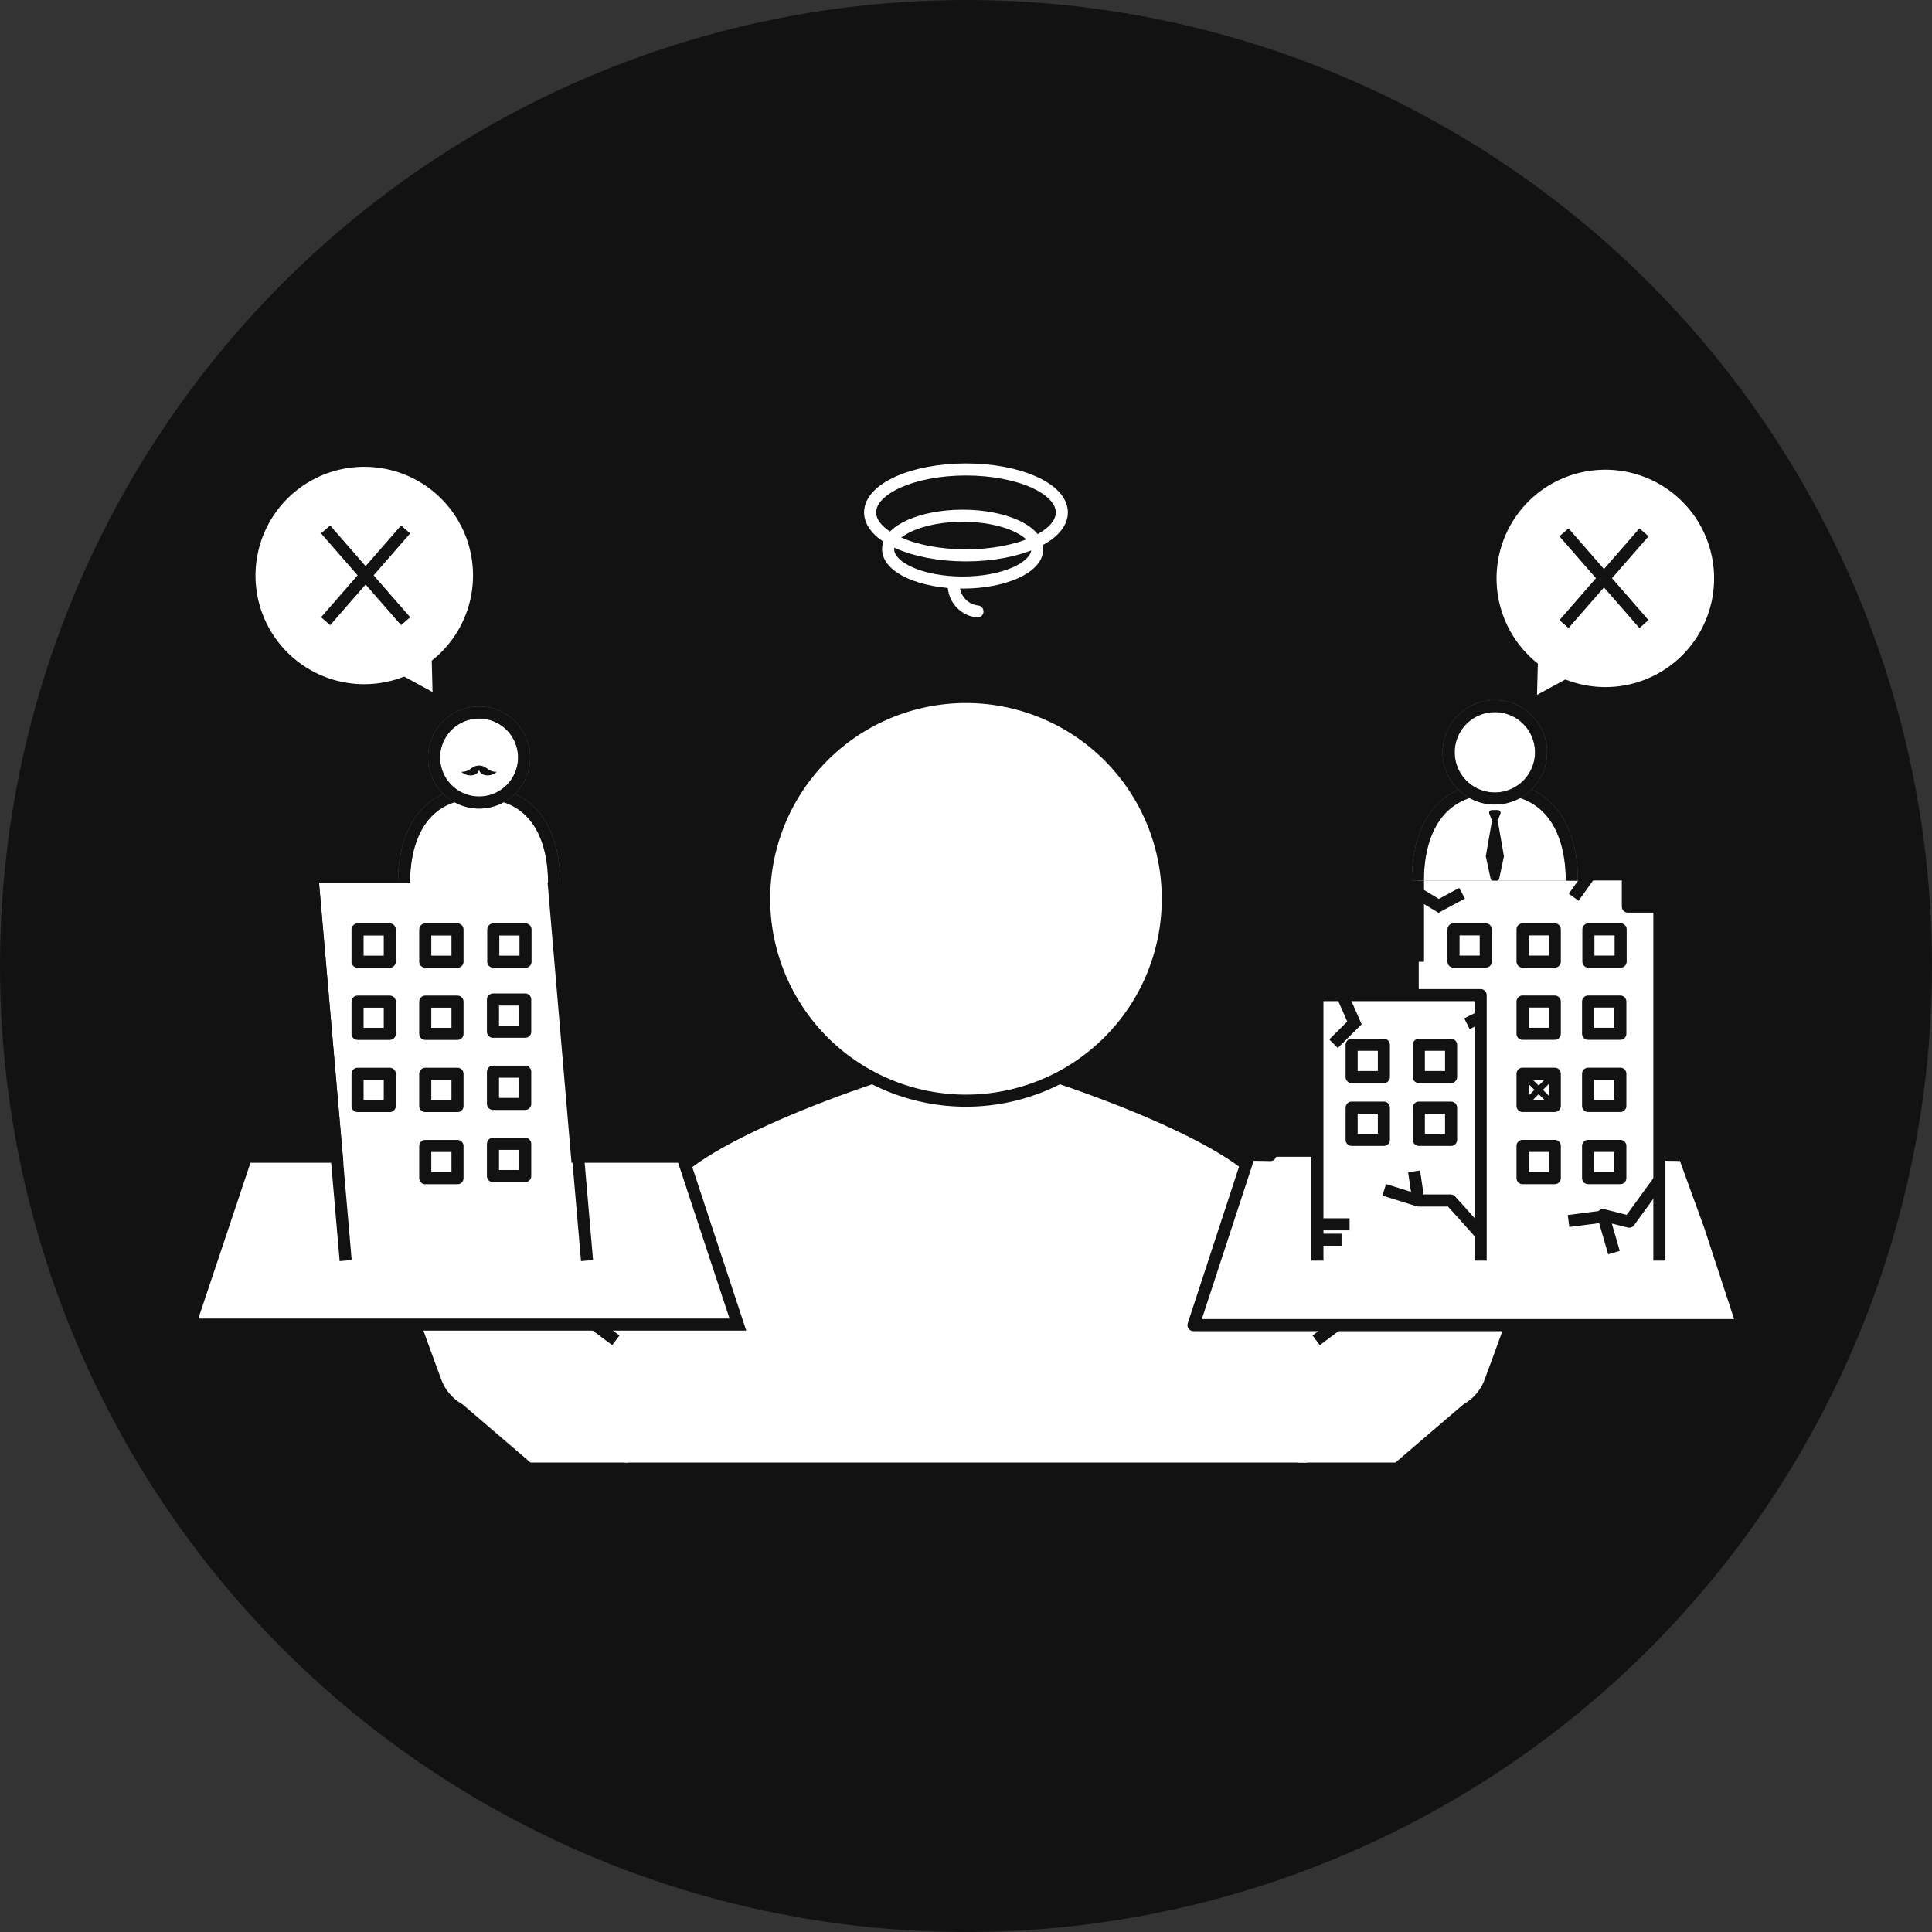
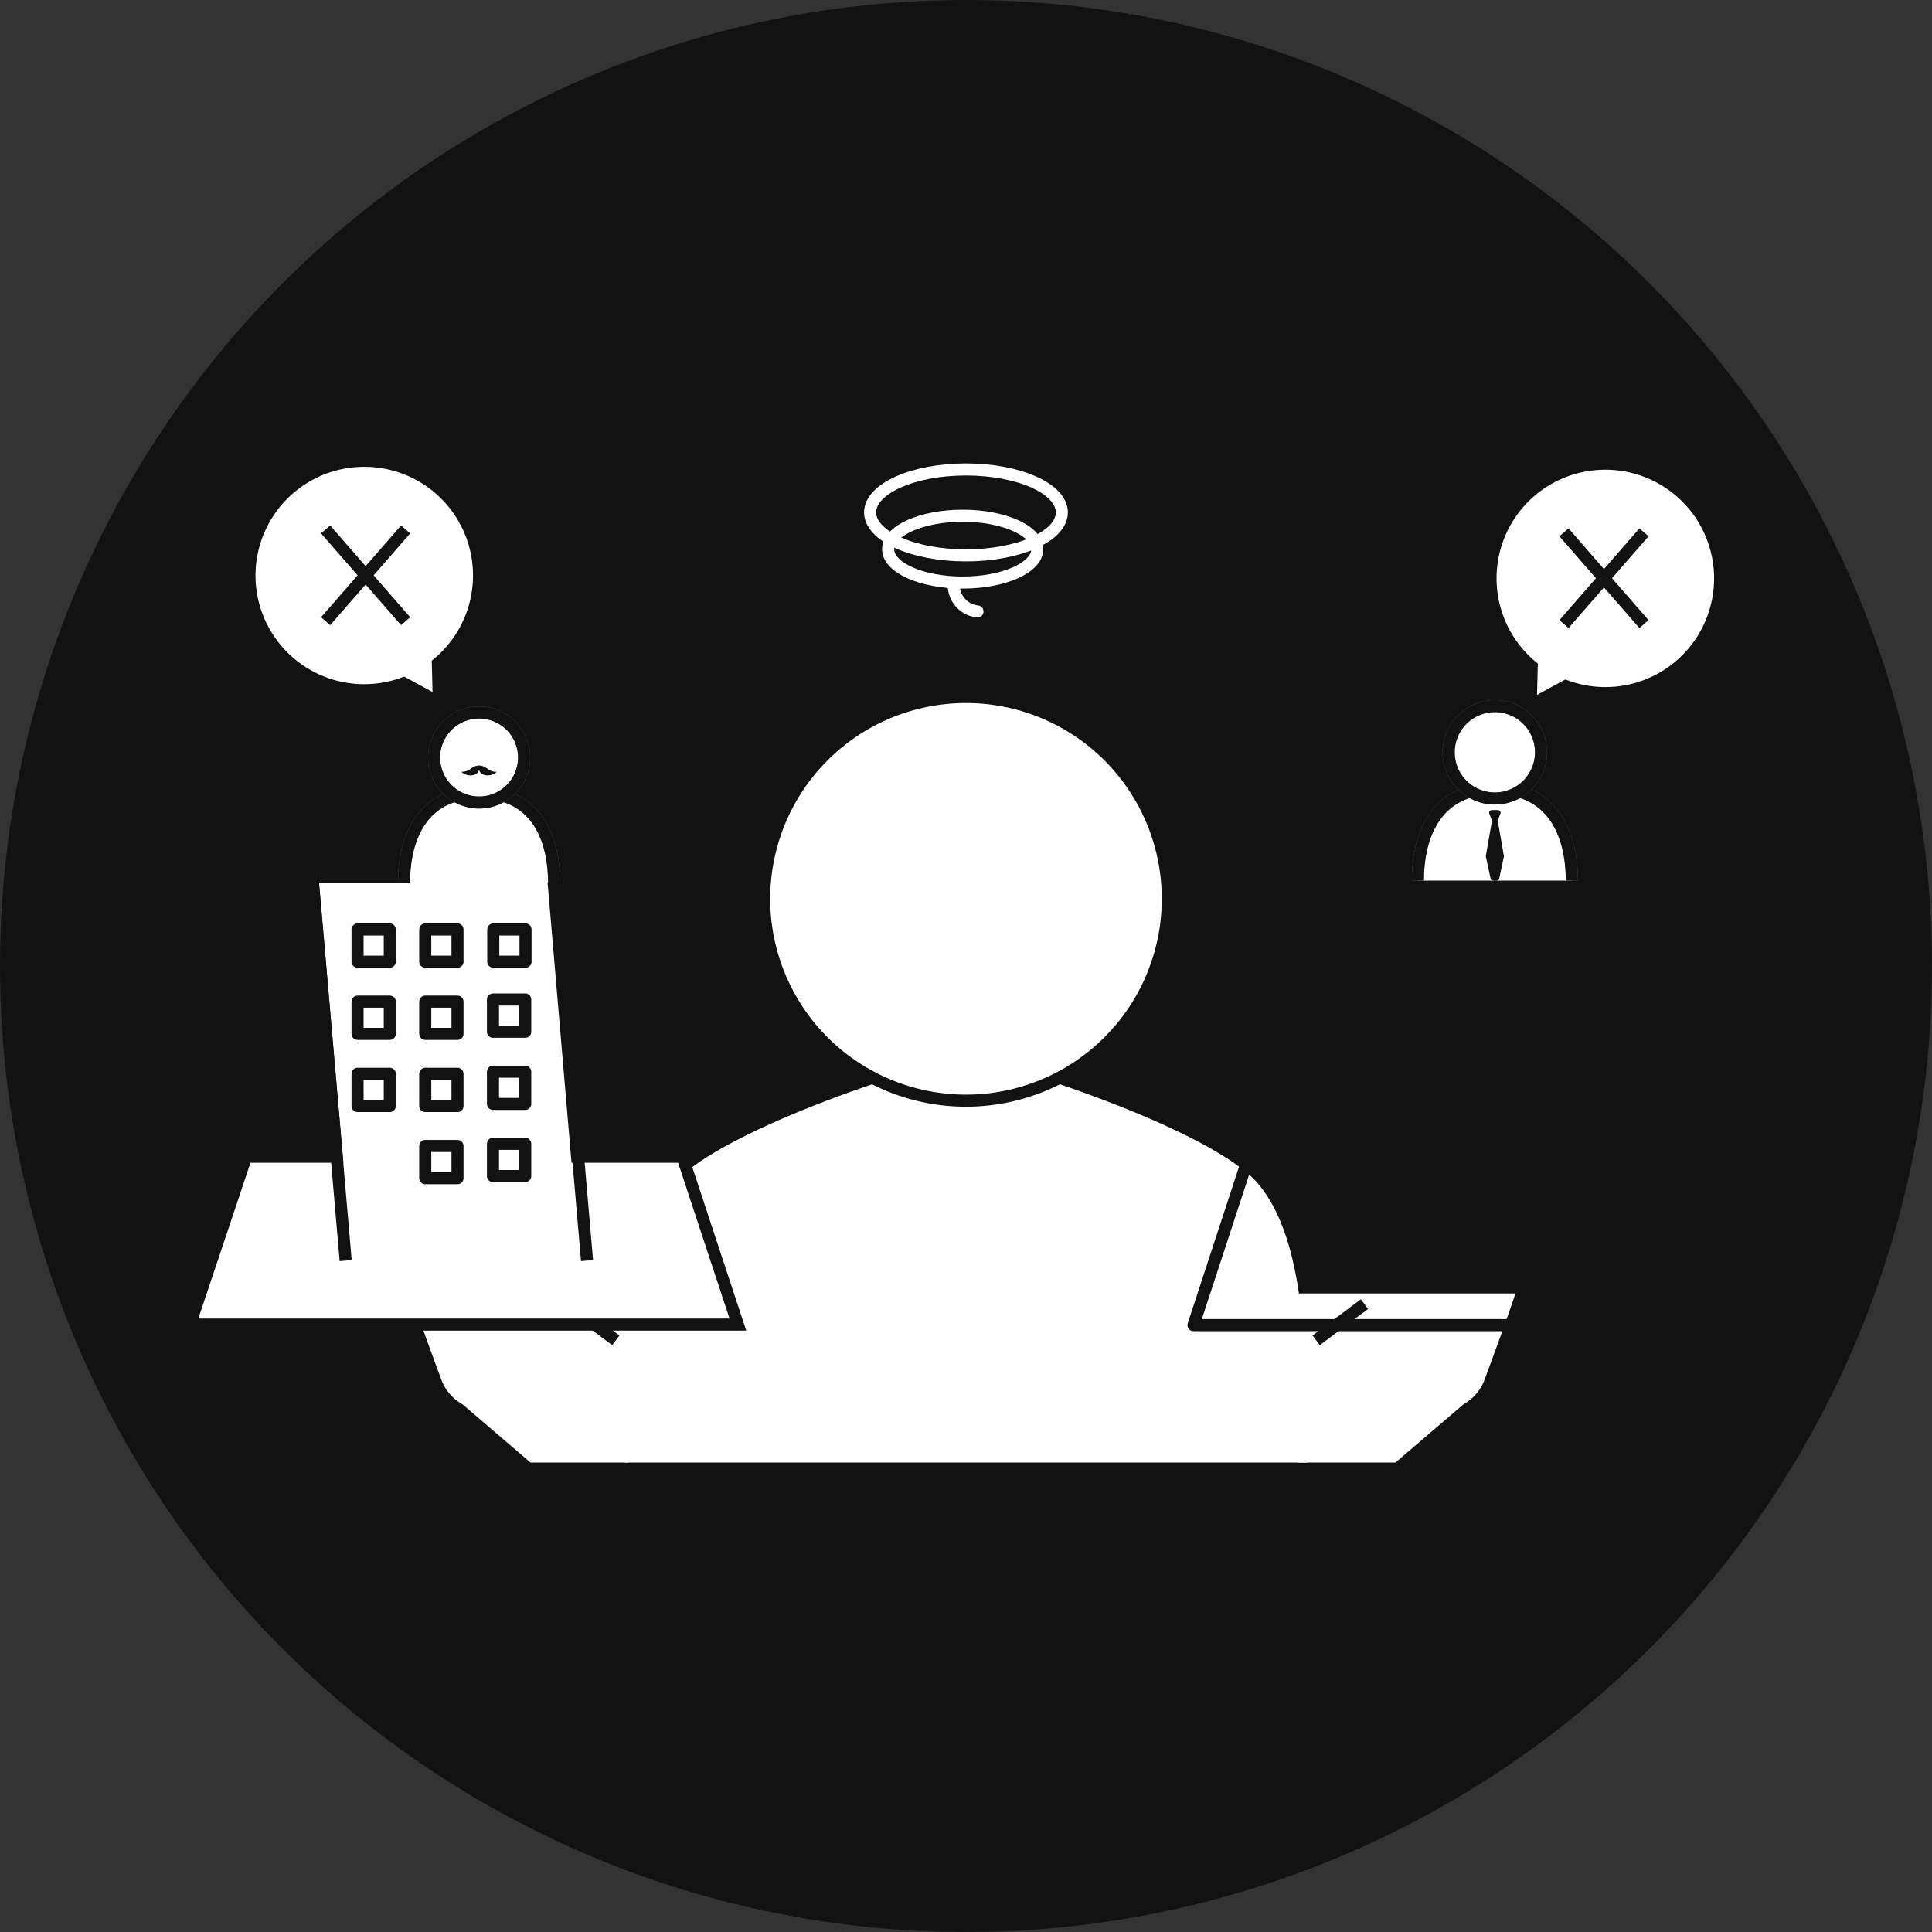
<svg xmlns="http://www.w3.org/2000/svg" width="160" height="160" viewBox="0 0 160 160">
  <rect x="0" y="0" width="160" height="160" fill="#333333" stroke="none" />
  <g id="Group_28261" data-name="Group 28261" transform="translate(-264 -1524.161)">
    <g id="bg" transform="translate(264 1524.161)">
      <circle id="Ellipse_311" data-name="Ellipse 311" cx="80" cy="80" r="80" fill="#121212" />
    </g>
    <g id="_2" data-name="2" transform="translate(279.699 1563.04)">
      <g id="h" transform="translate(15.537)">
        <g id="Group_28475" data-name="Group 28475" transform="translate(-0.742 18.343)">
          <path id="Path_45684" data-name="Path 45684" d="M18,14H9.932L4.3,9.176A3.883,3.883,0,0,1,2.547,7.132C1.835,5.208.555,1.715,0,0H19" transform="translate(3.506 49.898)" fill="#fff" />
          <path id="Path_45685" data-name="Path 45685" d="M1,14H9.068L14.7,9.176a3.883,3.883,0,0,0,1.749-2.044C17.165,5.208,18.445,1.715,19,0H0" transform="translate(76.006 49.898)" fill="#fff" />
          <path id="Path_45581" data-name="Path 45581" d="M21.264,63.9c0-9.267.172-18.444,4.017-23.055s21.9-10.374,24.225-10.374,20.381,5.764,24.225,10.375S77.748,54.634,77.748,63.9" fill="#fff" />
          <path id="Path_45583" data-name="Path 45583" d="M49.506,33.93A16.715,16.715,0,1,1,66.22,17.214,16.716,16.716,0,0,1,49.506,33.93" fill="#fff" />
          <path id="Path_45584" data-name="Path 45584" d="M49.506,33.93A16.715,16.715,0,1,1,66.22,17.214,16.716,16.716,0,0,1,49.506,33.93" fill="none" stroke="#121212" stroke-width="1" />
          <path id="Path_45589" data-name="Path 45589" d="M-3,0,1,3" transform="translate(19.506 50.778)" fill="none" stroke="#121212" stroke-width="1" />
          <path id="Path_45590" data-name="Path 45590" d="M1,0-3,3" transform="translate(81.506 50.778)" fill="none" stroke="#121212" stroke-width="1" />
        </g>
        <g id="Group_28037" data-name="Group 28037" transform="translate(40.823)">
          <ellipse id="Ellipse_308" data-name="Ellipse 308" cx="7.939" cy="3.557" rx="7.939" ry="3.557" fill="none" stroke="#fff" stroke-linecap="round" stroke-linejoin="round" stroke-width="1" />
          <path id="Path_44402" data-name="Path 44402" d="M67.346,9.906c0,1.528,2.765,2.767,6.175,2.767S79.7,11.434,79.7,9.906s-2.765-2.767-6.176-2.767S67.346,8.378,67.346,9.906Z" transform="translate(-65.856 -3.308)" fill="none" stroke="#fff" stroke-linecap="round" stroke-linejoin="round" stroke-width="1" />
          <path id="Path_44403" data-name="Path 44403" d="M72.7,16.084a2.209,2.209,0,0,0,1.955,2.395" transform="translate(-65.766 -6.719)" fill="none" stroke="#fff" stroke-linecap="round" stroke-linejoin="round" stroke-width="1" />
        </g>
      </g>
      <g id="r_m" transform="translate(83.141 33.537)">
-         <path id="bg-2" data-name="bg" d="M885.241,650h17.347v2.682h2.6v20.7h2.224l4.587,13.9H866.62l4.651-13.9h5.608V660.068h8.362Z" transform="translate(-866.587 -650)" fill="#fff" />
        <path id="Path_44405" data-name="Path 44405" d="M529.292,346.428l-1.746-.031-4.624,14.116h45.46l-2.693-8.222-2.131-5.863-1.862-.031" transform="translate(-522.921 -323.189)" fill="none" stroke="#121212" stroke-linecap="round" stroke-linejoin="round" stroke-width="1" />
        <g id="m" transform="translate(10.262 9.995)">
-           <path id="Path_44290" data-name="Path 44290" d="M14.02,37.22V15.231H.5V37.22" transform="translate(-0.5 -15.231)" fill="none" stroke="#121212" stroke-linejoin="round" stroke-width="1" />
+           <path id="Path_44290" data-name="Path 44290" d="M14.02,37.22V15.231H.5" transform="translate(-0.5 -15.231)" fill="none" stroke="#121212" stroke-linejoin="round" stroke-width="1" />
          <path id="Path_44291" data-name="Path 44291" d="M18.02,43.073l-2.475-2.758H12.87L12.516,37.9" transform="translate(-4.509 -23.306)" fill="none" stroke="#121212" stroke-linejoin="round" stroke-width="1" />
          <line id="Line_45713" data-name="Line 45713" x2="2.83" y2="0.884" transform="translate(5.536 16.125)" fill="none" stroke="#121212" stroke-linejoin="round" stroke-width="1" />
          <rect id="Rectangle_23568" data-name="Rectangle 23568" width="2.67" height="2.67" transform="translate(2.835 4.114)" fill="none" stroke="#121212" stroke-linecap="round" stroke-linejoin="round" stroke-width="1" />
          <rect id="Rectangle_23569" data-name="Rectangle 23569" width="2.67" height="2.67" transform="translate(8.401 4.114)" fill="none" stroke="#121212" stroke-linecap="round" stroke-linejoin="round" stroke-width="1" />
          <rect id="Rectangle_23570" data-name="Rectangle 23570" width="2.67" height="2.67" transform="translate(2.835 9.317)" fill="none" stroke="#121212" stroke-linecap="round" stroke-linejoin="round" stroke-width="1" />
          <rect id="Rectangle_23571" data-name="Rectangle 23571" width="2.67" height="2.67" transform="translate(8.401 9.317)" fill="none" stroke="#121212" stroke-linecap="round" stroke-linejoin="round" stroke-width="1" />
          <path id="Path_44295" data-name="Path 44295" d="M2.5,19.1l1.734-1.722-.945-2.148" transform="translate(-1.166 -15.076)" fill="none" stroke="#121212" stroke-miterlimit="10" stroke-width="1" />
          <line id="Line_45717" data-name="Line 45717" x1="1.136" y2="0.567" transform="translate(12.384 1.802)" fill="none" stroke="#121212" stroke-miterlimit="10" stroke-width="1" />
          <line id="Line_45718" data-name="Line 45718" x1="1.999" transform="translate(0 20.259)" fill="none" stroke="#121212" stroke-linejoin="round" stroke-width="1" />
          <line id="Line_45719" data-name="Line 45719" x1="2.665" transform="translate(0 18.983)" fill="none" stroke="#121212" stroke-linejoin="round" stroke-width="1" />
        </g>
        <g id="m-2" data-name="m" transform="translate(18.591)">
          <path id="Path_44292" data-name="Path 44292" d="M12.816,3.355l1.707,1.026,1.936-1.044" transform="translate(-12.809 -1.779)" fill="none" stroke="#121212" stroke-width="1" />
          <g id="Group_23584" data-name="Group 23584" transform="translate(14.088 4.551)">
            <rect id="Rectangle_23566" data-name="Rectangle 23566" width="2.67" height="2.67" transform="translate(0 17.931)" fill="none" stroke="#121212" stroke-linecap="round" stroke-linejoin="round" stroke-width="1" />
            <rect id="Rectangle_23565" data-name="Rectangle 23565" width="2.67" height="2.67" transform="translate(0 11.954)" fill="none" stroke="#121212" stroke-linecap="round" stroke-linejoin="round" stroke-width="1" />
            <rect id="Rectangle_23563" data-name="Rectangle 23563" width="2.67" height="2.67" transform="translate(0 5.977)" fill="none" stroke="#121212" stroke-linecap="round" stroke-linejoin="round" stroke-width="1" />
            <rect id="Rectangle_23561" data-name="Rectangle 23561" width="2.67" height="2.67" transform="translate(0.025 0)" fill="none" stroke="#121212" stroke-linecap="round" stroke-linejoin="round" stroke-width="1" />
          </g>
          <rect id="Rectangle_23572" data-name="Rectangle 23572" width="2.67" height="2.67" transform="translate(2.943 4.551)" fill="none" stroke="#121212" stroke-linecap="round" stroke-linejoin="round" stroke-width="1" />
          <path id="Path_44293" data-name="Path 44293" d="M32.523,32.484V3.165h-2.61V.5H12.533V7.734" transform="translate(-12.533 -0.5)" fill="none" stroke="#121212" stroke-linejoin="round" stroke-width="1" />
          <path id="Path_44294" data-name="Path 44294" d="M40.83,39.86l-2.5,3.44-2.16-.548.9,3.106" transform="translate(-20.84 -14.54)" fill="none" stroke="#121212" stroke-linejoin="round" stroke-width="1" />
          <line id="Line_45714" data-name="Line 45714" x1="2.966" y2="0.385" transform="translate(12.469 28.319)" fill="none" stroke="#121212" stroke-linejoin="round" stroke-width="1" />
          <g id="Group_23585" data-name="Group 23585" transform="translate(8.66 4.551)">
            <rect id="Rectangle_23567" data-name="Rectangle 23567" width="2.67" height="2.67" transform="translate(0 17.931)" fill="none" stroke="#121212" stroke-linecap="round" stroke-linejoin="round" stroke-width="1" />
            <g id="Group_23586" data-name="Group 23586" transform="translate(0 11.954)">
              <rect id="Rectangle_23564" data-name="Rectangle 23564" width="2.67" height="2.67" fill="none" stroke="#121212" stroke-linecap="round" stroke-linejoin="round" stroke-width="1" />
              <line id="Line_45715" data-name="Line 45715" x2="2.67" y2="2.67" transform="translate(0 0)" fill="none" stroke="#121212" stroke-linecap="round" stroke-linejoin="round" stroke-width="0.5" />
              <line id="Line_45716" data-name="Line 45716" x1="2.67" y2="2.67" transform="translate(0 0)" fill="none" stroke="#121212" stroke-linecap="round" stroke-linejoin="round" stroke-width="0.5" />
            </g>
            <rect id="Rectangle_23562" data-name="Rectangle 23562" width="2.67" height="2.67" transform="translate(0 5.977)" fill="none" stroke="#121212" stroke-linecap="round" stroke-linejoin="round" stroke-width="1" />
            <rect id="Rectangle_23560" data-name="Rectangle 23560" width="2.67" height="2.67" fill="none" stroke="#121212" stroke-linecap="round" stroke-linejoin="round" stroke-width="1" />
          </g>
          <line id="Line_45720" data-name="Line 45720" y1="1.89" x2="1.355" transform="translate(12.893 0)" fill="none" stroke="#121212" stroke-linejoin="round" stroke-width="1" />
        </g>
      </g>
      <g id="r_h" transform="translate(101.722 9.522)">
        <g id="_" data-name="×" transform="translate(6.018 -10)">
          <path id="Path_44407" data-name="Path 44407" d="M9.995.5A9.494,9.494,0,0,0,3.911,17.284l-.027,1.061L3.829,20.5l1.894-1.03,1.016-.553A9.5,9.5,0,1,0,9.995.5Z" transform="translate(-0.5 -0.5)" fill="#fff" stroke="#121212" stroke-width="1" />
          <path id="Path_44408" data-name="Path 44408" d="M928.272,595.031l6.626,7.6" transform="translate(-922.191 -589.348)" fill="none" stroke="#121212" stroke-width="1" />
          <path id="Path_44409" data-name="Path 44409" d="M934.9,595.031l-6.626,7.6" transform="translate(-922.191 -589.348)" fill="none" stroke="#121212" stroke-width="1" />
        </g>
        <g id="h-2" data-name="h" transform="translate(0 10.076)">
          <path id="Path_43977" data-name="Path 43977" d="M160,631.655c0-3.873,1.594-7.651,6.376-7.651s6.376,3.778,6.376,7.651" transform="translate(-160 -617.203)" fill="#fff" stroke="#707070" stroke-width="1" />
          <path id="Path_43978" data-name="Path 43978" d="M160,631.655c0-3.873,1.594-7.651,6.376-7.651s6.376,3.778,6.376,7.651" transform="translate(-160 -617.203)" fill="none" stroke="#121212" stroke-width="1" />
          <path id="Path_43979" data-name="Path 43979" d="M187.824,567.158a3.826,3.826,0,1,1,3.826-3.826h0a3.83,3.83,0,0,1-3.826,3.826" transform="translate(-181.448 -559.506)" fill="#fff" stroke="#707070" stroke-width="1" />
          <path id="Path_43980" data-name="Path 43980" d="M187.824,567.158a3.826,3.826,0,1,1,3.826-3.826h0a3.83,3.83,0,0,1-3.826,3.826" transform="translate(-181.448 -559.506)" fill="none" stroke="#121212" stroke-width="1" />
          <path id="Path_43981" data-name="Path 43981" d="M216.045,641.85h-.134a.252.252,0,0,1-.241-.149l-.158-.425c-.051-.137.071-.276.241-.276h.45c.171,0,.292.139.241.276l-.158.425a.252.252,0,0,1-.241.149" transform="translate(-209.602 -632.392)" fill="#121212" />
          <path id="Path_43982" data-name="Path 43982" d="M213.891,653.1H213.6a.214.214,0,0,1-.209-.169L213,651.122a.211.211,0,0,1,0-.08l.5-2.865a.213.213,0,0,1,.211-.176h.067a.214.214,0,0,1,.211.176l.5,2.865a.21.21,0,0,1,0,.08l-.383,1.811a.213.213,0,0,1-.209.169" transform="translate(-207.368 -638.648)" fill="#121212" />
        </g>
      </g>
      <g id="l_m" transform="translate(0 33.59)">
        <path id="bg-3" data-name="bg" d="M876.742,650.086h19.944l1.992,23.326h8.731l4.587,13.9H866.62l4.651-13.9h7.513Z" transform="translate(-866.587 -650.086)" fill="#fff" stroke="#121212" stroke-width="1" />
        <g id="Group_23584-2" data-name="Group 23584" transform="translate(25.127 4.505)">
          <rect id="Rectangle_23566-2" data-name="Rectangle 23566" width="2.67" height="2.67" transform="translate(0 17.754)" fill="none" stroke="#121212" stroke-linecap="round" stroke-linejoin="round" stroke-width="1" />
          <rect id="Rectangle_23565-2" data-name="Rectangle 23565" width="2.67" height="2.67" transform="translate(0 11.777)" fill="none" stroke="#121212" stroke-linecap="round" stroke-linejoin="round" stroke-width="1" />
          <rect id="Rectangle_23563-2" data-name="Rectangle 23563" width="2.67" height="2.67" transform="translate(0 5.801)" fill="none" stroke="#121212" stroke-linecap="round" stroke-linejoin="round" stroke-width="1" />
          <rect id="Rectangle_23561-2" data-name="Rectangle 23561" width="2.67" height="2.67" transform="translate(0.025)" fill="none" stroke="#121212" stroke-linecap="round" stroke-linejoin="round" stroke-width="1" />
        </g>
        <path id="Path_44293-2" data-name="Path 44293" d="M35.319,32.587,32.57.774H12.58l2.749,31.813" transform="translate(-2.401 -0.657)" fill="none" stroke="#121212" stroke-linejoin="round" stroke-width="1" />
        <g id="Group_23585-2" data-name="Group 23585" transform="translate(19.519 4.505)">
          <rect id="Rectangle_23567-2" data-name="Rectangle 23567" width="2.67" height="2.67" transform="translate(0 17.93)" fill="none" stroke="#121212" stroke-linecap="round" stroke-linejoin="round" stroke-width="1" />
          <g id="Group_23586-2" data-name="Group 23586" transform="translate(0 11.954)">
            <rect id="Rectangle_23564-2" data-name="Rectangle 23564" width="2.67" height="2.67" fill="none" stroke="#121212" stroke-linecap="round" stroke-linejoin="round" stroke-width="1" />
          </g>
          <rect id="Rectangle_23562-2" data-name="Rectangle 23562" width="2.67" height="2.67" transform="translate(0 5.977)" fill="none" stroke="#121212" stroke-linecap="round" stroke-linejoin="round" stroke-width="1" />
          <rect id="Rectangle_23560-2" data-name="Rectangle 23560" width="2.67" height="2.67" fill="none" stroke="#121212" stroke-linecap="round" stroke-linejoin="round" stroke-width="1" />
        </g>
        <g id="Group_28020" data-name="Group 28020" transform="translate(13.912 4.505)">
          <g id="Group_23586-3" data-name="Group 23586" transform="translate(0 11.954)">
            <rect id="Rectangle_23564-3" data-name="Rectangle 23564" width="2.67" height="2.67" fill="none" stroke="#121212" stroke-linecap="round" stroke-linejoin="round" stroke-width="1" />
          </g>
          <rect id="Rectangle_23562-3" data-name="Rectangle 23562" width="2.67" height="2.67" transform="translate(0 5.977)" fill="none" stroke="#121212" stroke-linecap="round" stroke-linejoin="round" stroke-width="1" />
          <rect id="Rectangle_23560-3" data-name="Rectangle 23560" width="2.67" height="2.67" fill="none" stroke="#121212" stroke-linecap="round" stroke-linejoin="round" stroke-width="1" />
        </g>
      </g>
      <g id="l_h" transform="translate(9.514 10.282)">
        <g id="s" transform="translate(-4.53 -11)">
          <path id="Path_44407-2" data-name="Path 44407" d="M9.995.5a9.494,9.494,0,0,1,6.084,16.784l.027,1.061.055,2.156-1.894-1.03-1.016-.553A9.5,9.5,0,1,1,9.995.5Z" transform="translate(-0.5 -0.5)" fill="#fff" stroke="#121212" stroke-width="1" />
          <path id="Path_44408-2" data-name="Path 44408" d="M934.9,595.031l-6.626,7.6" transform="translate(-921.99 -589.348)" fill="none" stroke="#121212" stroke-width="1" />
          <path id="Path_44409-2" data-name="Path 44409" d="M928.272,595.031l6.626,7.6" transform="translate(-921.99 -589.348)" fill="none" stroke="#121212" stroke-width="1" />
        </g>
        <g id="h-3" data-name="h" transform="translate(8.246 9.845)">
          <path id="Path_43977-2" data-name="Path 43977" d="M172.428,631.46c0-3.775-1.553-7.456-6.214-7.456S160,627.685,160,631.46" transform="translate(-160 -617.376)" fill="#fff" stroke="#707070" stroke-width="1" />
          <path id="Path_43978-2" data-name="Path 43978" d="M172.428,631.46c0-3.775-1.553-7.456-6.214-7.456S160,627.685,160,631.46" transform="translate(-160 -617.376)" fill="none" stroke="#121212" stroke-width="1" />
          <path id="Path_43979-2" data-name="Path 43979" d="M187.726,566.963A3.728,3.728,0,1,0,184,563.234h0a3.732,3.732,0,0,0,3.728,3.728" transform="translate(-181.512 -559.506)" fill="#fff" stroke="#707070" stroke-width="1" />
          <path id="Path_43980-2" data-name="Path 43980" d="M187.726,566.963A3.728,3.728,0,1,0,184,563.234h0a3.732,3.732,0,0,0,3.728,3.728" transform="translate(-181.512 -559.506)" fill="none" stroke="#121212" stroke-width="1" />
          <path id="Path_44410" data-name="Path 44410" d="M203.63,812.439c.159.527.98.6,1.472.143-.733.037-.813-.507-1.464-.516h-.016c-.651.009-.73.554-1.464.516.492.461,1.314.384,1.472-.143" transform="translate(-197.416 -807.673)" fill="#121212" />
        </g>
      </g>
    </g>
  </g>
</svg>